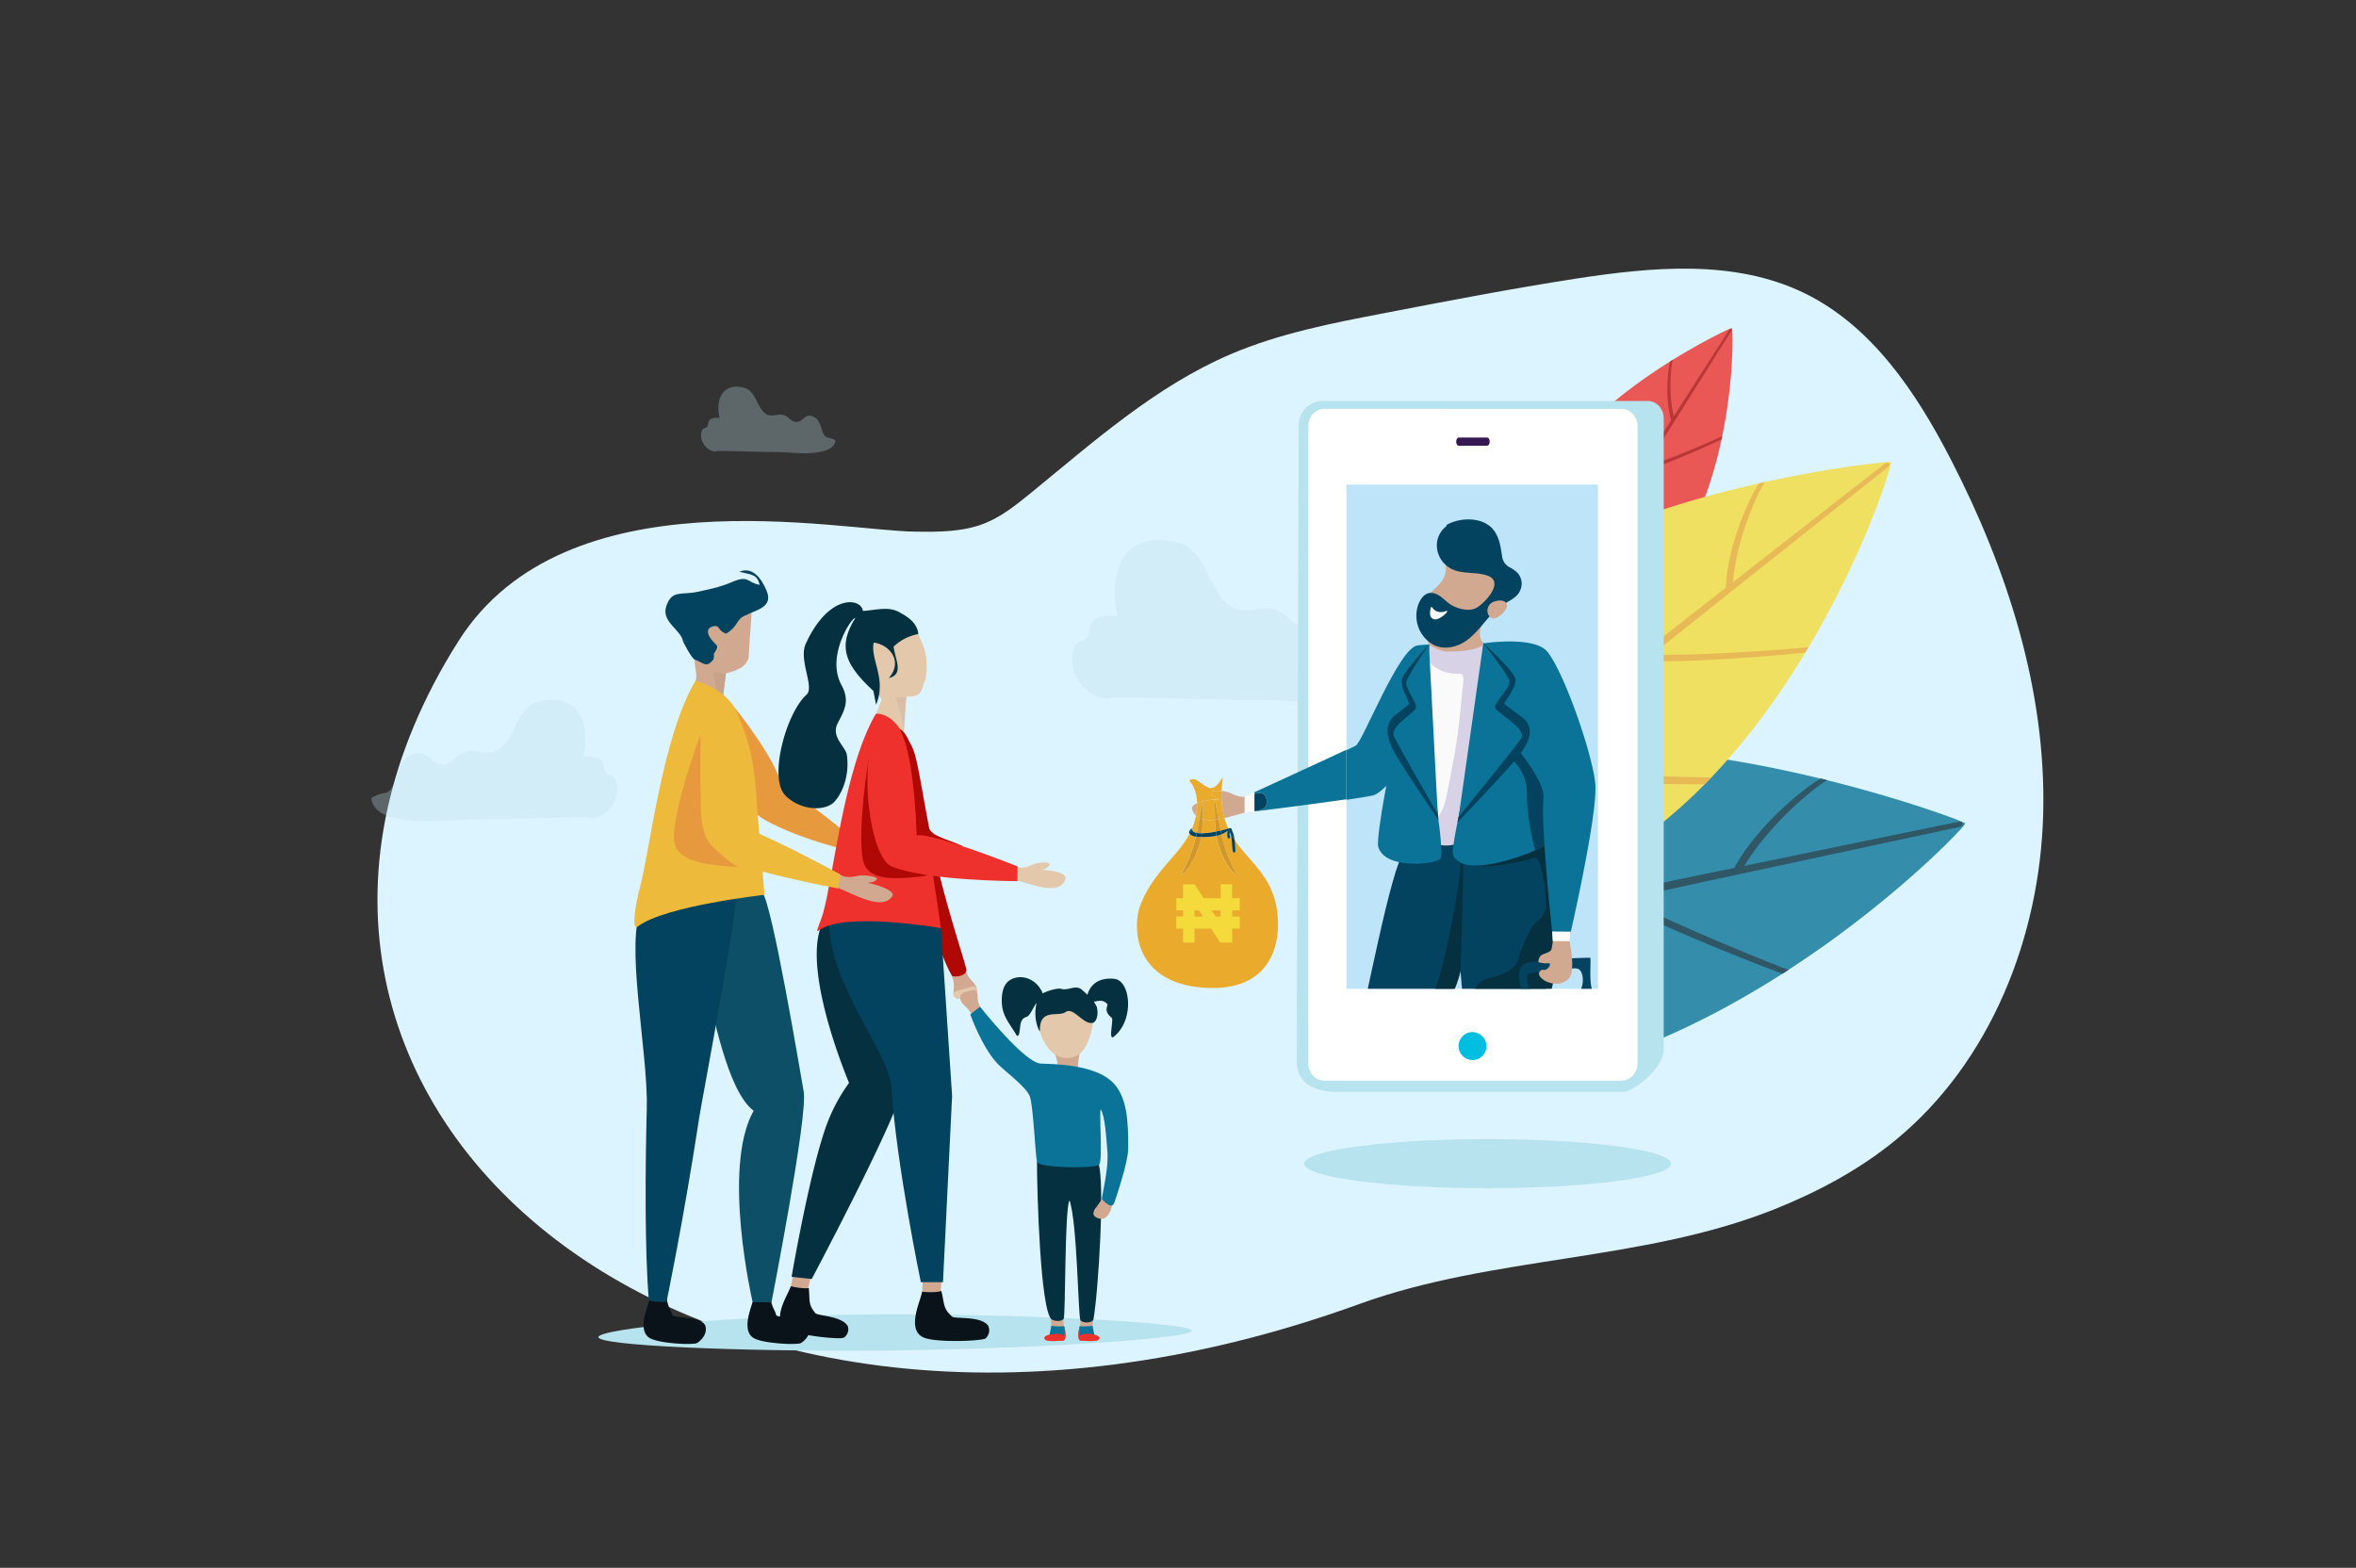
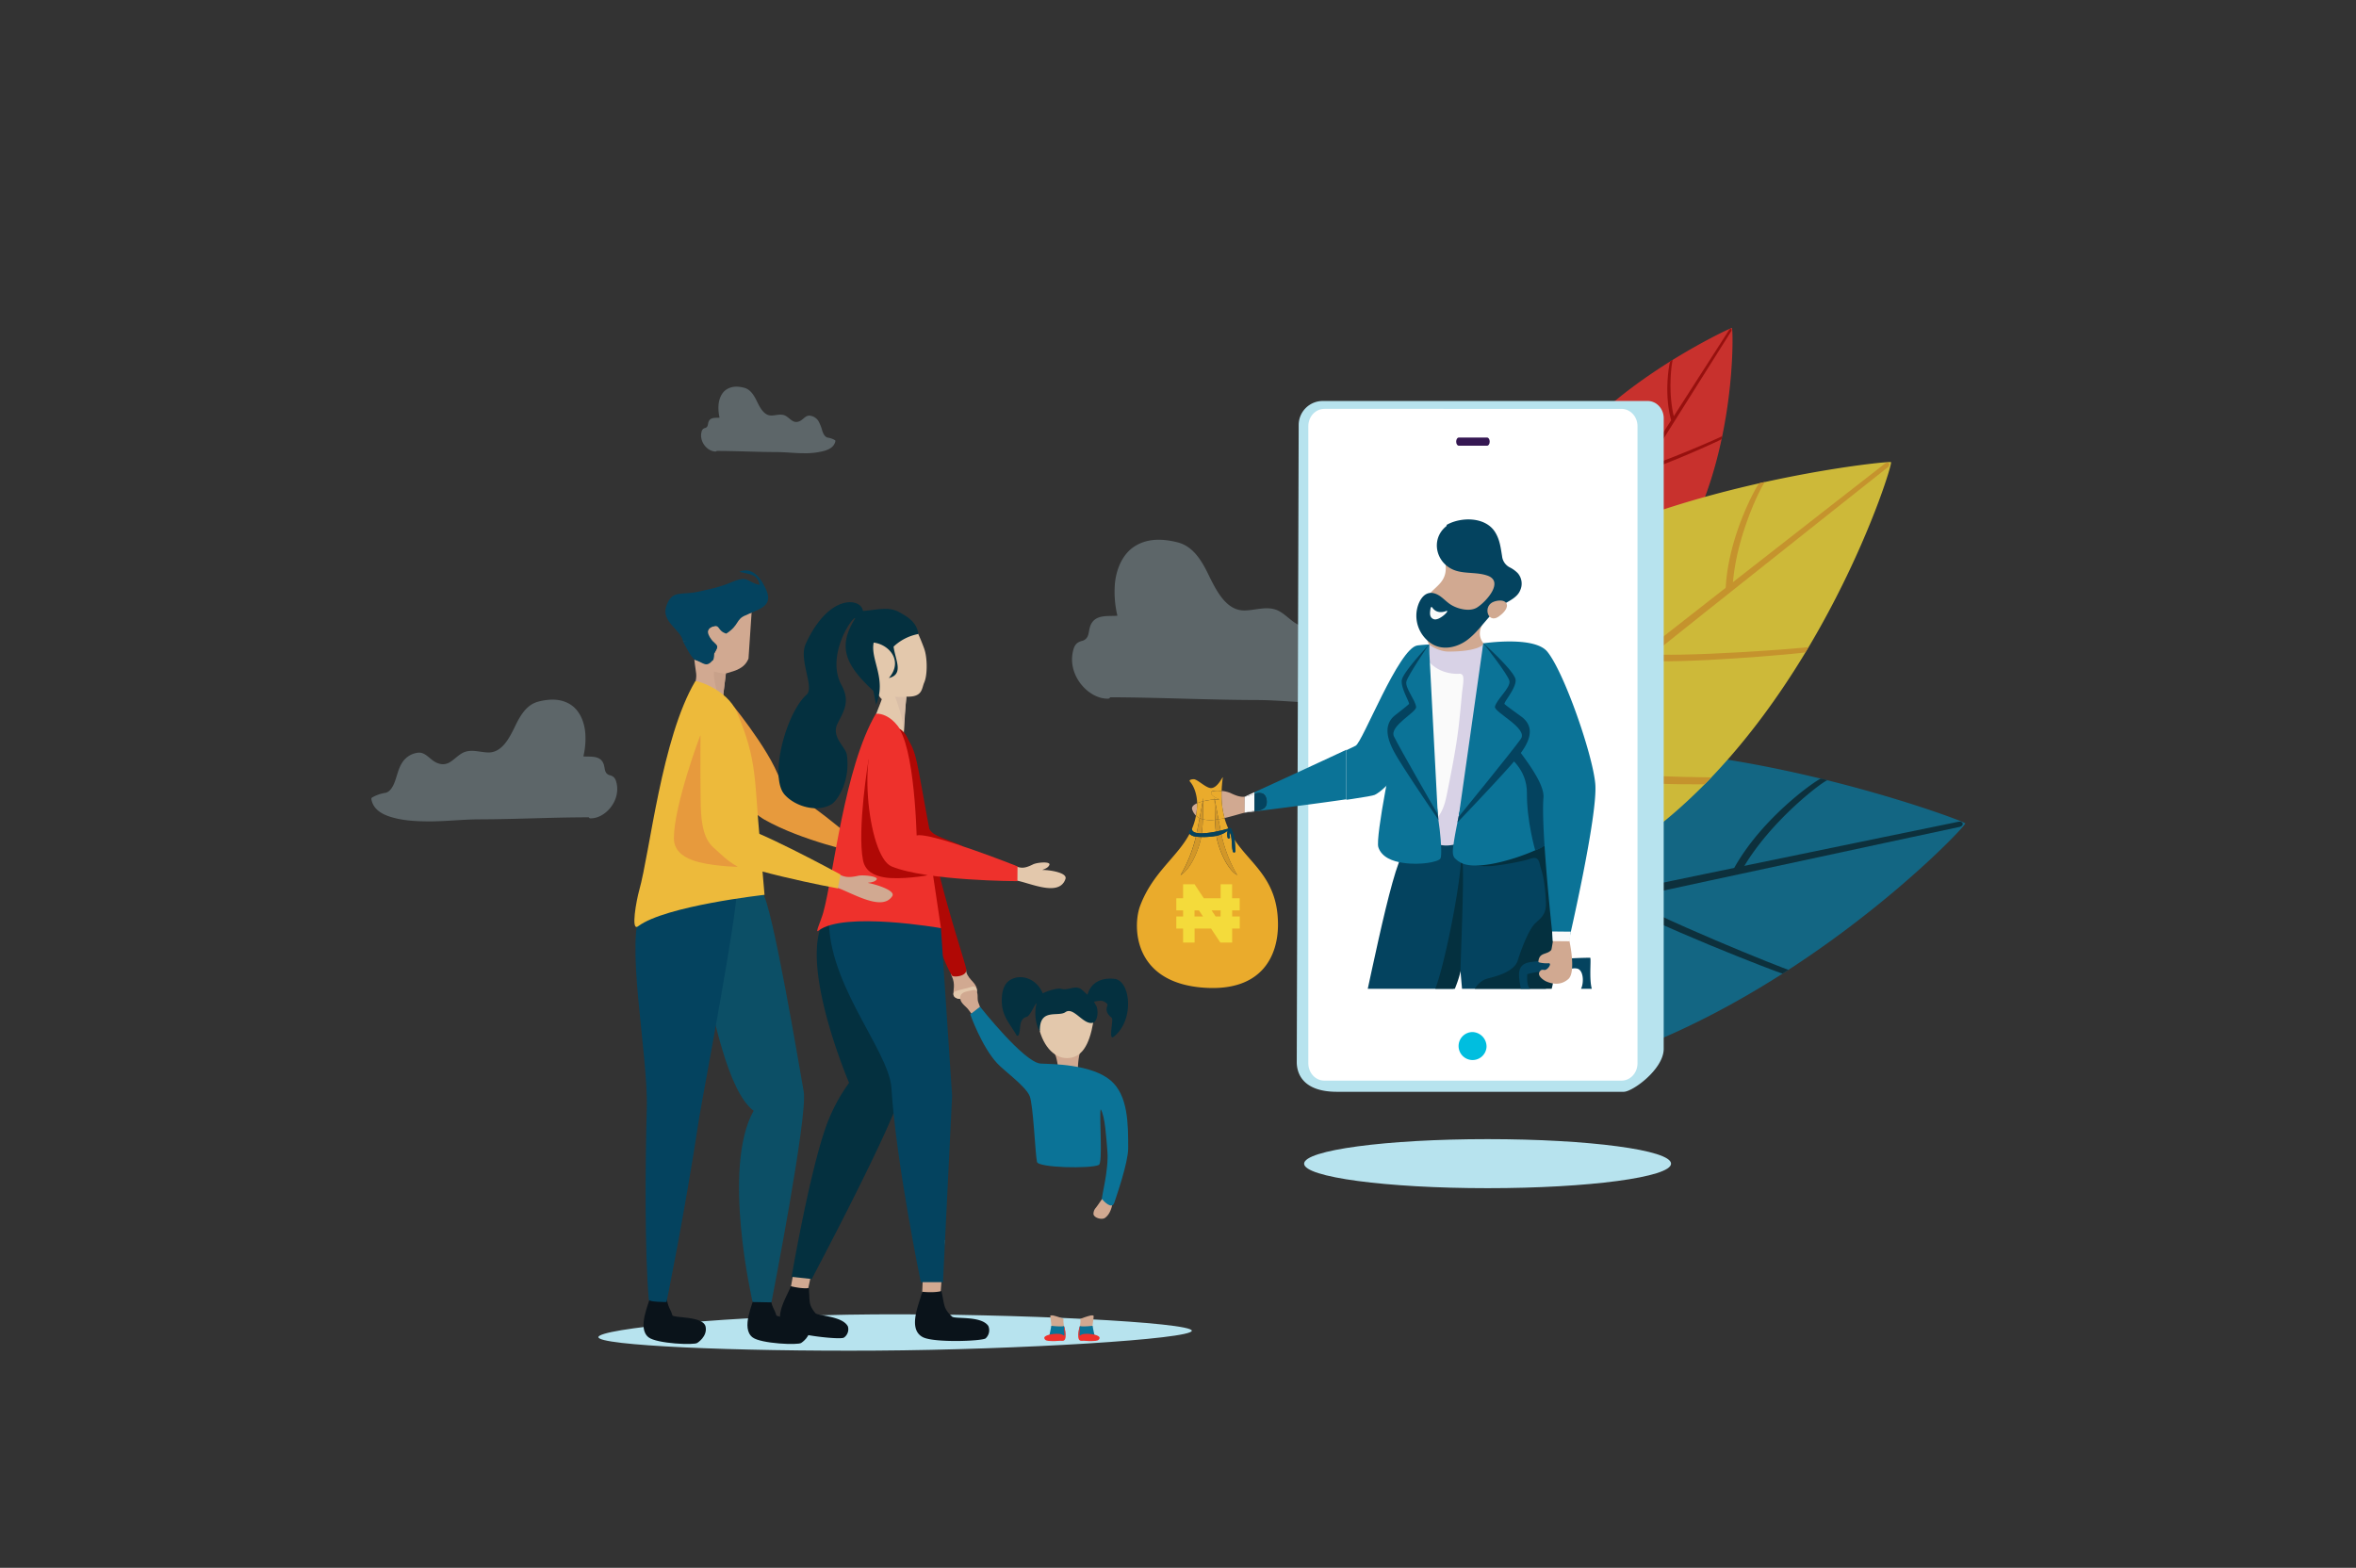
<svg xmlns="http://www.w3.org/2000/svg" id="_ÎÓÈ_1" data-name="—ÎÓÈ_1" viewBox="0 0 1160 772">
  <rect x="0" y="0" width="1160" height="772" fill="#333333" stroke="none" />
  <defs>
    <style>.cls-1{fill:none;}.cls-2{fill:#dcf4ff;}.cls-3{opacity:0.3;}.cls-4{fill:#bedee9;}.cls-5{fill:#b7e3ee;}.cls-6,.cls-8{fill:#d1a991;}.cls-7{fill:#e79a3d;}.cls-10,.cls-12,.cls-13,.cls-15,.cls-16,.cls-20,.cls-23,.cls-7,.cls-8,.cls-9{fill-rule:evenodd;}.cls-11,.cls-9{fill:#e3c8ac;}.cls-10,.cls-25{fill:#b00805;}.cls-12,.cls-14{fill:#04303f;}.cls-13,.cls-38{fill:#0a131a;}.cls-15,.cls-22{fill:#04435f;}.cls-16,.cls-19{fill:#ee312c;}.cls-17{fill:#d9bea7;}.cls-18{fill:#0b7397;}.cls-20{fill:#c8a18a;}.cls-21{fill:#0c4f66;}.cls-23{fill:#edba3b;}.cls-24{opacity:0.8;}.cls-26{fill:#f4db3b;}.cls-27{fill:#eaab2c;}.cls-28{fill:#fff;}.cls-29{fill:#351752;}.cls-30{fill:#bee4fa;}.cls-31{fill:#00bedf;}.cls-32{fill:#5f3fa3;}.cls-33{fill:#fafafa;}.cls-34{fill:#d29728;}.cls-35{clip-path:url(#clip-path);}.cls-36{fill:#431b86;}.cls-37{fill:#d8d2e6;}</style>
    <clipPath id="clip-path">
      <rect class="cls-1" x="662.92" y="238.62" width="123.87" height="248.26" />
    </clipPath>
  </defs>
-   <path class="cls-2" d="M960.45,226.12c-17-33-38.93-65.76-72.31-81.91-34.29-16.58-74.59-12.78-112.23-7-31.61,4.89-63,10.93-94.44,17-25.61,4.92-51.44,9.92-75.42,20.15-37.07,15.82-67.72,43.26-98.94,68.75-7,5.69-14.14,11.39-22.5,14.67-10.71,4.21-22.55,4.16-34.05,4-37.55-.35-172-29.55-224.82,53.89C85.06,537.85,336.3,762.8,669.3,642.1c65.78-23.85,139.35-20.7,204.33-46.64,21.27-8.49,41.72-19.4,59.46-33.9,47-38.45,71.35-100.21,72.9-160.94S988.31,280.11,960.45,226.12Z" />
  <g class="cls-3">
    <path class="cls-4" d="M411.12,216.75a10.14,10.14,0,0,0-3.6-1.27c-1.35-.28-2.16-1.85-2.65-3.28a20.66,20.66,0,0,0-1.93-4.91,5.76,5.76,0,0,0-4.31-2.62c-1.38-.11-2.43.9-3.49,1.79-1.47,1.24-3.22,1.79-4.89.81-1.46-.86-2.63-2.34-4.22-2.84-2-.64-4.1.13-6.12.18-3.73.1-5.72-3.88-7.38-7.29-1.47-3-3.2-5.65-6.19-6.4s-6-.88-8.73.91c-2.2,1.47-3.47,4.23-3.8,7.18a20.41,20.41,0,0,0,.48,6.66c-1.91.17-4.72-.41-5.51,2.28-.17.57-.2,1.19-.41,1.74a1.66,1.66,0,0,1-1.25,1.06c-1,.31-1.46.83-1.75,2.07-1.14,5,3.26,9.67,7.12,9.51a.37.37,0,0,0,.33-.28c9.78,0,19.55.53,29.33.55,4.49,0,9,.57,13.46.57A36.42,36.42,0,0,0,405.89,222c2.13-.62,4.87-1.85,5.41-4.77A.52.52,0,0,0,411.12,216.75Z" />
  </g>
  <g class="cls-3">
    <path class="cls-4" d="M182.87,393.65c1,5.34,6,7.59,9.9,8.73,6.12,1.8,12.54,2.07,18.82,2.07,8.23,0,16.43-1,24.66-1,17.9-.05,35.79-1,53.69-1a.68.68,0,0,0,.62.5c7.05.3,15.11-8.28,13-17.4-.52-2.27-1.3-3.22-3.19-3.8a3,3,0,0,1-2.3-1.94c-.37-1-.43-2.14-.73-3.18-1.46-4.93-6.61-3.86-10.11-4.18a37.21,37.21,0,0,0,.88-12.18c-.6-5.41-2.92-10.47-6.95-13.16-4.91-3.28-10.66-3-16-1.66-5.48,1.36-8.64,6.16-11.33,11.71-3,6.26-6.68,13.54-13.52,13.36-3.7-.09-7.53-1.5-11.2-.34-2.92.92-5.07,3.63-7.72,5.2-3.07,1.79-6.27.79-9-1.47-2-1.64-3.87-3.49-6.4-3.29a10.65,10.65,0,0,0-7.9,4.8c-1.75,2.6-2.47,5.95-3.52,9-.91,2.63-2.38,5.5-4.86,6a18.46,18.46,0,0,0-6.59,2.33A.92.92,0,0,0,182.87,393.65Z" />
  </g>
  <g class="cls-3">
    <path class="cls-4" d="M689.51,330.33a24.68,24.68,0,0,0-8.82-3.12c-3.33-.68-5.3-4.53-6.51-8-1.4-4.08-2.37-8.56-4.72-12.05a14.26,14.26,0,0,0-10.58-6.41c-3.38-.28-6,2.19-8.56,4.39-3.6,3-7.89,4.37-12,2-3.56-2.09-6.44-5.72-10.35-7-4.92-1.56-10,.33-15,.46-9.15.23-14-9.51-18.09-17.89-3.6-7.43-7.84-13.86-15.18-15.68-7.13-1.77-14.83-2.17-21.4,2.22-5.4,3.61-8.5,10.38-9.31,17.62a49.94,49.94,0,0,0,1.18,16.31c-4.68.43-11.58-1-13.53,5.6-.41,1.39-.49,2.91-1,4.26a4.08,4.08,0,0,1-3.09,2.59c-2.53.77-3.57,2-4.27,5.09-2.8,12.21,8,23.7,17.44,23.3a.9.9,0,0,0,.82-.67c24,.06,47.93,1.29,71.9,1.35,11,0,22,1.39,33,1.39,8.39,0,17-.36,25.19-2.77,5.22-1.52,12-4.54,13.26-11.68A1.26,1.26,0,0,0,689.51,330.33Z" />
  </g>
  <path class="cls-5" d="M586.8,655.26c0,4.14-85.18,9.34-155.18,9.79s-137-2.49-137-6.63,65.7-10.75,135.68-11.21S586.77,651.12,586.8,655.26Z" />
  <path class="cls-6" d="M432,416.6c-5.81,1.27-7.25.49-11.6-1.79a6.38,6.38,0,0,0-3.45-.76c-1.75.16-2.82,2.09-2.8,3.91,0,2.91,2.81,3.69,4.85,3.92a.78.78,0,0,0,.38-.07c7.28,1.6,24,13.23,29.35,4.78,1.8-2.81-8.5-5.83-11.37-6.35-2.18-.4,2.47.09,3.68-1.83C442,416.87,434.42,416.06,432,416.6Z" />
  <path class="cls-7" d="M422.14,419.83V415s-28.82-25.61-37-25.36c0-12.32-23.41-41.22-23.53-41.33-8.4-8.36-6,.46-15,7.72-7.63,6.15,17.08,40.46,29.87,47.62C394.78,414,422.14,419.83,422.14,419.83Z" />
  <path class="cls-8" d="M480.91,486.8c-.57-3.41-5.2-5-5.3-9.6,0-.41-8.88-.39-7.06,3.34,2.13,4.36.48,7.28,1,9.45C470.36,493.64,481.73,491.74,480.91,486.8Z" />
  <path class="cls-9" d="M478.86,485.78c-2.81.93-5.74,1.38-8.54,2.36-1.86.65-1.39,5.14,6,3.36S480.71,485.17,478.86,485.78Z" />
  <path class="cls-10" d="M450.54,371.86c-3.53-12.09-8.54-10.25-16.72-12.1-1.69-.39-.19,1.75.26,3a1.81,1.81,0,0,0-.74,2.7c8.88,13,9.14,51.61,16.06,65.58,3.69,7.44,14.15,41.73,19.37,49.4.58.84,7.1.47,7-2.89-.07-2.42-9.61-29.82-15.7-57.27C455.91,401.56,452.72,379.36,450.54,371.86Z" />
  <path class="cls-11" d="M455.14,319.67a101.62,101.62,0,0,0-4.7-11s-6.7-1.42-12.41-2.51c-7.06-1.34-9.49,2.88-12.69,10.5-2.19,5.23,3.57,21.58,8.42,27.25a1.34,1.34,0,0,0,.42.32c-1.9,5.5-4.89,11-4.53,16.86.34,5.66,6.29,9.21,11.29,11.08.63.24,5.22,4.83,5.13,4.23-2.1-13.37-.55-25.32.22-33.36,8.11.28,7.44-4,8.78-7,1.66-3.8,1.49-12.21.07-16.33Z" />
  <path class="cls-12" d="M431.33,347c5.38-12.62-2.92-22.26-1.16-30.58,7.52.88,14.76,9,7.47,17.46,7.56-1.87,3.15-9,2.32-15.48a24.33,24.33,0,0,1,12.2-6.21c-.75-5.9-5.44-8.54-9.52-10.82-5.23-2.85-11-1-17.8-.53-.49-6.11-16.38-9.33-28.12,16.15-3.65,7.93,4.47,21.41.4,25.07-10.11,9.07-18.6,40.66-10.73,49.31,5.43,6,16.28,8.8,23.05,4.61,2.78-1.72,9.32-11.12,7.53-24.24-.54-4-8-8.88-4.53-15.61,3.18-6.2,6.19-10.89,1.86-18.83-7.83-14.37,5.37-33.8,6.82-32.95-8.39,13.47-5.82,22.33,8.89,35.85Z" />
  <path class="cls-8" d="M453.92,639.65c9.08,2.57-.56,2.66,8.83,1.6l2.38-30.66-10,.79Z" />
  <path class="cls-13" d="M485.3,659a5.38,5.38,0,0,0,1.3-6.11c-3.51-5.11-16.39-3.29-17.82-4.57-4.46-4.08-3.66-5.75-5.27-12.61,0,0-2.78,1-9.5.36-.83,4.76-7.63,18.11.3,22.33,5.47,2.9,29.36,2,31,.6Z" />
  <path class="cls-8" d="M388.86,636.67c8.1,3.56-.86,2.39,8,2.63L403,611.15l-9.39-.56Z" />
  <path class="cls-13" d="M415.48,658.67a5,5,0,0,0,2-5.5c-2.61-5.2-14.79-5.17-16-6.55-3.61-4.37-2.65-5.81-3.26-12.38,0,0-2.71.58-8.86-.9-1.39,4.31-9.42,15.82-2.61,20.76,4.7,3.41,27,5.67,28.68,4.57Z" />
  <path class="cls-14" d="M439.57,471.75c-2.38-14.11-14.41-40-28.29-25.81a36.48,36.48,0,0,1-2.6,3.57c-19,17.22,9.37,83.69,9.37,83.69a85.82,85.82,0,0,0-11.25,21.22c-8.36,23.37-17.05,74.31-17.05,74.31l9.91,1.06s37.68-71,43.67-90.68C447.18,526.47,443.7,496.21,439.57,471.75Z" />
  <path class="cls-15" d="M463.29,457s-25.46-11.51-33.59-11c-2,.13-21.14.3-21.31,1.91-3.5,34.25,29.3,68.66,30.51,87.86,2.35,37.09,14.48,95.59,14.48,95.59h10.91l4.49-91.72Z" />
  <path class="cls-16" d="M448.36,377.66c-2.27-26.76-16.85-26.68-17.2-26.07-15.49,26.53-20.79,79.53-25.79,97.66-1.2,4.34-4.22,10.49-2.44,9.07,12.3-9.76,60.36-1.29,60.36-1.29s-3.53-23.75-4.51-30.2C454.39,398,450,396.57,448.36,377.66Z" />
  <path class="cls-10" d="M474,416.68c-4-2-9.66-3.56-13.45-5.67-5.57-3.1-6.2-11.4-7.36-16.95-1.28-6.18-2.41-30.64-10-35-.54-.31-1.38.81-1.51,1.15-1.24,3.4-.88,7-.77,10.56.17,5.13-.23,10.17.28,15.31a121,121,0,0,0,5.64,25.7c1.66,5,5.64,6.89,10.66,7.48,3.75.44,11.27,2.09,14.22-1.16C471.83,417.94,474.19,416.8,474,416.68Z" />
  <path class="cls-10" d="M456.86,430.92c-5-1.53-8.43-4-13-6.66-5-3-7.15-9.13-8.67-14.42-1.48-5.13-7.22-34.73-7.43-36-.1-.61-5.82,34.76-2.86,49.72,1.08,5.46,5.46,7.61,10.53,8.47C443.12,433.35,457.32,431.06,456.86,430.92Z" />
  <path class="cls-11" d="M508.62,425.63c-4.8,2.38-6.16,1.85-10.25.32a4.75,4.75,0,0,0-3.09-.15c-1.47.49-2.09,2.67-1.79,4.53.48,3,3,3.27,4.78,3.13a.62.62,0,0,0,.32-.14c6.51.3,22.68,9.16,26-.51,1.1-3.23-8.23-4.42-10.78-4.42-1.93,0,2.14-.37,2.89-2.57C517.27,424.07,510.63,424.63,508.62,425.63Z" />
  <path class="cls-16" d="M500.93,433.89l.05-7.28s-42.67-17-49.66-15.22c-.59-18-3.53-62.41-16-55.27-14,8.05-8.43,65.53,3.67,70.52C456.4,433.81,500.93,433.89,500.93,433.89Z" />
  <path class="cls-17" d="M445,360.72s1-15.88,1.27-17.69a21.41,21.41,0,0,1-5.58,0S445.21,354.62,445,360.72Z" />
  <path class="cls-6" d="M517.64,653.51c-.11,1.25,1.51,1.11,2.55,1,.75-.07,3.69.12,3.67-.82,0-1.5-.48-2.91-.18-4.22a31,31,0,0,0-5.33-1.76c-.11,0-1.21,0-1.21.11C517.14,649.07,517.76,652.25,517.64,653.51Z" />
  <path class="cls-18" d="M515.48,659.65a7.55,7.55,0,0,0,3.59.53,11.61,11.61,0,0,0,3.78-.61c2.72-1.14,1.11-6.63,1-6.6-1.7.43-6.22-.13-6.22-.13-.37,1.92-.53,2.82-.71,3.51a3.77,3.77,0,0,1-.67,1.77c-.54.61-1,0-1.5.4C514.49,658.72,515.23,659.54,515.48,659.65Z" />
  <path class="cls-19" d="M514.69,659.76c.64.61,2.48.53,3.26.6,1.62.13,3.35-.28,5-.12,3,.29,1.33-6.39.89-7.27-.07-.14.36,5,.2,4.86-1.37-1.36-4-1.08-5.56-.93C517.28,657,512.61,657.78,514.69,659.76Z" />
  <path class="cls-6" d="M538.41,647.83c0-.13-1.1-.13-1.21-.11a31.64,31.64,0,0,0-5.33,1.76c.31,1.31-.13,2.72-.17,4.22,0,.94,2.91.75,3.67.82,1,.1,2.65.24,2.54-1S538.64,648.93,538.41,647.83Z" />
  <path class="cls-18" d="M540.82,658.52c-.48-.4-1,.21-1.49-.4a3.9,3.9,0,0,1-.68-1.77c-.18-.69-.34-1.59-.71-3.51,0,0-4.51.56-6.22.13-.12,0-1.73,5.46,1,6.6a11.59,11.59,0,0,0,3.77.61,7.57,7.57,0,0,0,3.6-.53C540.33,659.54,541.06,658.72,540.82,658.52Z" />
  <path class="cls-19" d="M537.08,656.9c-1.52-.15-4.19-.43-5.55.93-.16.16.27-5,.19-4.86-.43.88-2.13,7.56.89,7.27,1.65-.16,3.37.25,5,.12.78-.07,2.62,0,3.26-.6C542.94,657.78,538.27,657,537.08,656.9Z" />
-   <path class="cls-14" d="M540.75,572.6c-.35-.89-30.18-1-30.18-.52,0,15.52,1.69,72.79,7.12,77.48,1.3,1.11,4.81,1.31,6-.08,1-1.14.45-54.5,2.88-58.42,3.9,10.93,4.23,56.94,5.4,59,.87,1.52,6,1.69,6.41-.57C540.73,636.89,544.18,581.42,540.75,572.6Z" />
  <path class="cls-6" d="M530.76,524.89c0,3.3-2.27,6-5.08,6s-4.77-2.43-4.77-5.72c0,0-.65-4.74-1.47-5.94-2.65-3.9,3.43-5.59,6.24-5.59s8.16-1.62,5.75,5.76A39.2,39.2,0,0,0,530.76,524.89Z" />
  <path class="cls-11" d="M538.26,503.5c-2,11.31-5.71,17.52-13,17.52-6.42,0-12.36-6.31-14.23-17.2-1.67-9.7,5.79-12.29,13.65-12.29S540,493.81,538.26,503.5Z" />
  <path class="cls-14" d="M548.72,482c-6.57-.74-11.7,1.93-13.28,7.84-1.08-.88-2.81-2.74-3.77-3.16-3.06-1.34-5.82,1.19-9.27.22-1.77-.5-7.06,1.13-9,2.26-2.57-6.56-9.78-9.87-15.58-6.88-4.17,2.16-4.73,7.47-4.55,11.59.31,6.69,4.1,10.46,7.21,15.84a.56.56,0,0,0,1,0c1.4-2.81-.26-7.82,4-9,1.74-.48,3.7-5.71,4.89-6.81-2,8.29,1.65,14.59,1.63,13.82-.31-11.54,9-6.81,12.57-9.33,4.11-2.93,9,6.83,13.79,5.15,1.25-.44,2.75-3.68,1.62-7.83,0,0-1.36-2.45-1.37-2.48,2.38-.38,4.27-1.18,6.53,1.09.79.79-2.31,3.23,2.26,6.89,1,.76-1.83,11.42.91,9.32C558.72,502.42,556.69,482.86,548.72,482Z" />
  <path class="cls-6" d="M481.6,493.29c-.53-1.77.14-3.68-.85-5.33-.53-.88-2-.34-2.75-.2-2.63.5-5.78,1-5.11,4.4.36,1.82,2.31,3.15,3.46,4.44,1,1.08,2.62,3.84,4,4.48.2.09-.66-1.46-.55-1.59a.52.52,0,0,0,.34-.05c.92-.51,2.45.42,2.69-1C483.18,496.71,482.07,494.9,481.6,493.29Z" />
  <path class="cls-6" d="M538.39,597.93c.44,1.86,4.17,2.83,5.65,1.77,2.55-1.81,3.41-5.14,3.93-8.06a.67.67,0,0,0,.08-.53c-.53-2.06-4.28-2.23-5.45-.65s-2,2.93-3.14,4.37A4.37,4.37,0,0,0,538.39,597.93Z" />
  <path class="cls-18" d="M548.66,592.16c.94-2.87,6.8-19.61,6.82-26.72,0-11.86,0-26.07-8.63-33.41-9.46-8.06-29-8.08-34.43-8.32-8.08-.35-29.88-28-29.88-28l-4.82,3.77s5.55,15.79,13.26,24.11c3.44,3.72,14,11.25,16,16.13,1.77,4.44,2.67,27.92,3.59,32.4.61,2.95,26.48,3.42,30.44,1.51,2.08-1,.16-24.08.91-27.43,2.2,3.33,2.79,14.46,3.31,20.64.79,9.35-3.16,23.06-2.63,23.66C543.42,591.4,547.44,595.86,548.66,592.16Z" />
  <path class="cls-13" d="M398.58,653.31c-1.1-5.48-15.91-4.14-16.37-5.7-1-3.55-2.26-3.39-3.06-10,0,0-2.22.77-7.4-.32-.95,4.46-7.11,16.68-1.23,21.23,4.05,3.14,22.66,3.94,24,2.72C394.54,661.22,399.54,658.12,398.58,653.31Z" />
  <path class="cls-8" d="M320.89,640.83c6,3.26-.46,2.45,5.87,2.32l2.58-28.68-6.73-.18Z" />
  <path class="cls-13" d="M347.42,653.31c-1.1-5.48-15.92-4.14-16.38-5.7-1-3.55-2.25-3.39-3.06-10,0,0-2.22.77-7.4-.32-.95,4.46-7.1,16.68-1.23,21.23,4.06,3.14,22.67,3.94,24,2.72C343.37,661.22,348.38,658.12,347.42,653.31Z" />
  <path class="cls-8" d="M368.53,324.32c-2,4.74-5.92,5.81-11.14,7.31l-2.05,16.71L342,337.5c1.53-5.69.59-5.38-.13-12.75,4.87,1.72,4,1.78,9.25.2l.44-3.08c1.94-3.25,1.65-3.85.46-5-3.48-3.48-10.26-1-15.36-.8l-.36-.27,13.28.44c-2.38-2.41-2-6.88,1.54-7.8s2.78-2.67,6.94-4.7c4.77-2.33,7.14-.12,12-2.13Z" />
  <path class="cls-15" d="M367.06,303c-4.88,2-3,4.84-9.48,9-4.45-1.37-2.9-4.5-6.46-3.54s-3.43,3.88.63,8.18l-15.45-.82c-1-5.83-10.94-9.59-8.22-17.44,2.82-8.13,7.31-5.18,15.53-7,4.46-1,10.66-2.15,16.25-4.57,9.06-3.92,7.53-.09,14.14,1.18-1.15-5.48-4.56-5-10-6.47,6.78-2.74,11,3.66,13.4,9.24,3.52,8.34-4.93,9.39-10.36,12.27Z" />
  <path class="cls-15" d="M351.56,321.87l-11.22.74-4-6.84c5.09-.16,12.22-2.38,15.72,1.07,1.54,1.51,1.48,1.78-.46,5Z" />
  <path class="cls-15" d="M341.87,324.75c-2.28-2-5.57-9-5.57-9l15.26,6.1s.07,2.49-.44,3.08c-3.53,4.09-4.38,1.52-9.25-.2Z" />
  <path class="cls-20" d="M351.56,330.66s4.77,1.28,5.83,1l-2.05,16.71S350.88,335.59,351.56,330.66Z" />
  <path class="cls-21" d="M395.72,537.53c-2.29-12.79-15.43-91.85-20.42-98.24-12.5-16-24.07,3.38-24.25,3.35-5.14-1-22.52-16.11-3.53,43.45,3.73,11.71,10.26,50.76,23.53,60.87-15.88,28.26-.49,94.17-.49,94.17l9.27.17S397.83,549.35,395.72,537.53Z" />
  <path class="cls-22" d="M316.33,446.78c-9.18,15,2.85,71.4,2.12,98.92-.75,28.16-1.06,70.62,1,94.3.1,1.17,8.71,1.13,8.71,1.13S336.72,600,344.32,550c1.2-7.88,21.09-112.07,18.24-113.76C352,429.93,322.23,437.13,316.33,446.78Z" />
  <path class="cls-23" d="M362.84,350.78c-4.88-11.47-20.17-15.93-20.54-15.3-16.58,28.06-22.25,83.93-27.6,103-1.29,4.58-4.3,20.47-.52,17.62,13.34-10.07,62.24-15.48,62.24-15.48s-1.72-20.44-2.34-27.29C371.36,383.83,372.92,374.44,362.84,350.78Z" />
  <path class="cls-6" d="M422.59,431.23c-5.81,1.27-7.25.5-11.6-1.78a6.38,6.38,0,0,0-3.45-.76c-1.75.16-2.82,2.08-2.8,3.9,0,2.92,2.82,3.69,4.85,3.93a.74.74,0,0,0,.39-.08c7.27,1.61,24,13.24,29.35,4.79,1.79-2.82-8.51-5.83-11.38-6.35-2.17-.4,2.47.08,3.69-1.84C432.61,431.51,425,430.7,422.59,431.23Z" />
  <path class="cls-23" d="M412.51,437.46l1.31-6.85s-45.15-24.69-53.34-24.43c8-17.55,5.65-43.68,5.59-43.83C362,353,358.72,344,349.71,351.3c-7.64,6.16-18.49,59.6-5.7,66.76C362.37,428.35,412.51,437.46,412.51,437.46Z" />
  <path class="cls-7" d="M363.2,426.74c-4.81-2.59-7.88-5.8-12-9.5-4.59-4.1-5.51-10.88-6-16.63-.47-5.59-.35-37.25-.31-38.56,0-.65-13.09,34.6-13.09,50.63,0,5.85,4.08,9,9.13,10.87C348.55,426.44,363.65,427,363.2,426.74Z" />
  <g class="cls-24">
    <path class="cls-18" d="M760.29,530.05c-47.37,10-72.9-19.09-80.18-28.48a109.31,109.31,0,0,1-16.8-31.83,2.56,2.56,0,0,1,.17-2.27,3.07,3.07,0,0,1-.14-1.34c4.06-38.17,22.42-65.4,48.65-80.78,78.88-46.26,255,18.36,255.64,20.1C968.19,407,873.83,506.15,760.29,530.05Z" />
    <path class="cls-14" d="M664,467.08c-2.65.58-1.59,5.83,1.07,5.23,69.1-15.85,299.7-65.1,299.88-65.16,2.33-.72,1.59-3-.7-2.52C964.22,404.63,733.09,452.07,664,467.08Z" />
    <path class="cls-14" d="M799.7,518.67c0-.14-22.71-11.28-40.21-22C742.07,486.17,721,471.12,708,459.82c-2.26-1.94-4.75,1.52-2.48,3.46,13.18,11.46,33.78,26.22,50.73,36.52,17,10.55,38.52,20.63,38.38,20.67C796.33,519.88,798,519.31,799.7,518.67Z" />
    <path class="cls-14" d="M880.64,477.52c.13.56-68.31-26.88-84.55-37.74-1.39-.87-4,2-2.62,2.84,16.44,11,83.77,37.09,84.25,36.78C878.86,478.67,879.59,478.24,880.64,477.52Z" />
    <path class="cls-14" d="M749.87,451.9c14.21-25.57,61.65-83.44,61.89-82.39-1.52-.13-2.33-.13-3.51-.22-1-.08-47.41,55.06-61.81,80.89-1.27,2.1,2.17,3.78,3.43,1.72Z" />
    <path class="cls-14" d="M857.22,429.19c14.22-25.57,42.39-46,42.62-44.94a18.48,18.48,0,0,0-3.32-.83c-1-.13-28.32,18.23-42.72,44.05-1.27,2.1,2.17,3.79,3.42,1.72Z" />
    <path class="cls-19" d="M825.88,272.56c-12.2,19.2-30,18.05-35.5,17.36a49.93,49.93,0,0,1-15.91-5,1.26,1.26,0,0,1-.69-.82,1.49,1.49,0,0,1-.49-.4c-11.17-14.09-14.09-29.33-10.56-43.25,10.6-41.86,89.27-79.31,90-78.93S855.12,226.55,825.88,272.56Z" />
    <path class="cls-25" d="M773.81,283.82c-.67,1.08,1.4,2.48,2.06,1.39C793.25,256.77,852.4,163.08,852.44,163c.53-1-.44-1.52-1.05-.61C851.39,162.39,791.47,255.65,773.81,283.82Z" />
-     <path class="cls-25" d="M835,255.56c-.06,0-11.11,3.85-20.34,6.12a186.47,186.47,0,0,1-28.88,5c-1.37.11-1,2.09.32,2a187.6,187.6,0,0,0,28.52-4.81c9-2.18,19.34-6,19.31-6C834.32,257.09,834.68,256.34,835,255.56Z" />
    <path class="cls-25" d="M848,214.71c.23.15-31.1,13.92-40,15.74-.74.17-.68,2,.07,1.82,9-1.84,39.5-15.69,39.55-16C847.77,215.69,847.86,215.31,848,214.71Z" />
    <path class="cls-25" d="M796.88,250c-3.73-13.29-7.19-48.49-6.77-48.22-.54.47-.8.74-1.22,1.1s2.56,34.26,6.31,47.7c.28,1.13,1.95.54,1.68-.58Z" />
    <path class="cls-25" d="M824.5,206.43c-3.73-13.29-1.22-29.54-.8-29.27a8.29,8.29,0,0,0-1.36.83c-.37.3-3.28,15.57.48,29,.27,1.12,1.95.53,1.68-.58Z" />
    <path class="cls-26" d="M815.88,407.22c-33.55,26.42-65.11,13.44-74.54,8.86a96.28,96.28,0,0,1-25.74-18.59,2.28,2.28,0,0,1-.75-1.87,2.65,2.65,0,0,1-.64-1c-11.73-31.77-7.86-60.49,6.86-82.91,44.27-67.44,208.82-85.28,210-84.14S896.3,343.89,815.88,407.22Z" />
    <path class="cls-27" d="M715.08,395.12c-1.87,1.5,1,5.24,2.89,3.72C766.41,359.27,929.47,230.09,929.58,230c1.57-1.48.1-3-1.53-1.72C928.05,228.25,763.86,356.21,715.08,395.12Z" />
    <path class="cls-27" d="M842.59,382.81c-.08-.11-22.37,0-40.41-1.7-17.88-1.46-40.43-5.1-55.15-8.94-2.54-.65-3.16,3.05-.6,3.71,14.9,3.9,37,7.51,54.39,9,17.58,1.7,38.53,1.24,38.44,1.33C840.4,385.08,841.51,384,842.59,382.81Z" />
    <path class="cls-27" d="M890.49,318.59c.32.4-64.53,5.48-81.62,3.26-1.44-.15-2.42,3.11-1,3.26,17.3,2.25,80.75-3.46,81-3.89C889.53,320.2,889.93,319.57,890.49,318.59Z" />
    <path class="cls-27" d="M777.06,349.51c1.23-25.78,16.1-90.1,16.7-89.36-1.26.48-1.89.81-2.86,1.2S775,323.44,773.67,349.49c-.17,2.15,3.2,2.15,3.39,0Z" />
    <path class="cls-27" d="M853.06,289.54c1.23-25.78,15.51-53,16.11-52.21a16.53,16.53,0,0,0-2.95.65c-.84.28-15.26,25.49-16.55,51.55-.18,2.15,3.2,2.14,3.39,0Z" />
  </g>
  <path class="cls-5" d="M822.76,573c0,6.66-40.44,12.07-90.33,12.07s-90.34-5.41-90.34-12.07,40.45-12.08,90.34-12.08S822.76,566.28,822.76,573Z" />
  <path class="cls-5" d="M819.14,516.47c0,10-15.32,21.14-19.68,21.14H658.3c-17.66,0-19.83-9.92-19.83-14.62l.95-313.74a11.83,11.83,0,0,1,11.83-11.8h160c4.36,0,7.9,3.81,7.9,8.5Z" />
  <path class="cls-28" d="M806.24,523.61c0,4.7-3.54,8.51-7.9,8.51H652.07c-4.36,0-7.9-3.81-7.9-8.51V209.83c0-4.7,3.54-8.5,7.9-8.5H798.34c4.36,0,7.9,3.8,7.9,8.5Z" />
  <path class="cls-29" d="M733.47,217.46c0,1.1-.56,2-1.25,2h-14c-.69,0-1.25-.89-1.25-2s.56-2,1.25-2h14c.69,0,1.25.89,1.25,2Z" />
-   <rect class="cls-30" x="662.92" y="238.62" width="123.87" height="248.26" />
  <path class="cls-31" d="M731.91,515.59a6.89,6.89,0,1,1-6.88-7.4A7.15,7.15,0,0,1,731.91,515.59Z" />
  <path class="cls-6" d="M612.85,392.29c-1.94.21-3.85-.27-7.08-1.83a14.49,14.49,0,0,0-4.31-1,43.5,43.5,0,0,0,1.44,13.35c3.47-.8,7-1.9,10-2.67h0Z" />
  <path class="cls-6" d="M589.41,395.52c-1.76.77-2.88,1.79-2.41,3.12a7.54,7.54,0,0,0,1.85,3,33.61,33.61,0,0,0,.55-5.1C589.41,396.19,589.41,395.86,589.41,395.52Z" />
  <path class="cls-32" d="M612.85,400.16l4.74-.58-4.74.58Z" />
  <path class="cls-18" d="M616.88,390.44l.74-.33v.83l.24-.09a5.71,5.71,0,0,1,3.63-.16c1.74.57,2.48,3.06,2.13,5.2-.56,3.42-5.9,3.5-6,3.41h0v.27c9.45-1.17,30.92-3.88,45.28-6V369.17C652.15,374.25,626.77,385.91,616.88,390.44Z" />
  <polygon class="cls-32" points="612.85 400.16 612.85 400.16 612.85 400.16 612.85 400.16" />
  <path class="cls-22" d="M617.62,399.3c.1.09,5.44,0,6-3.41.35-2.14-.39-4.63-2.13-5.2a5.71,5.71,0,0,0-3.63.16l-.24.09,0,8.36Z" />
  <path class="cls-33" d="M612.85,392.29l4-1.85Z" />
  <path class="cls-33" d="M617.6,399.57Z" />
  <path class="cls-33" d="M617.62,390.11l-.74.33-4,1.85h0a20.91,20.91,0,0,0,4.77-1.35Z" />
  <path class="cls-33" d="M612.85,400.16l4.74-.58h0v-.27A25.65,25.65,0,0,0,612.85,400.16Z" />
  <path class="cls-33" d="M612.85,400.16a25.65,25.65,0,0,1,4.75-.86l0-8.36a20.91,20.91,0,0,1-4.77,1.35v7.87Z" />
  <path class="cls-27" d="M607.06,419.4c-.91-2.88-.14-6.8-1.62-9.54a5.14,5.14,0,0,0,.11,2.3c.14.74-1,1-1.13.31a7.35,7.35,0,0,1,0-3.43,10.85,10.85,0,0,1-3.07,1.8c0,.19.07.37.11.54a68.53,68.53,0,0,0,7.68,19.55c-4.67-2.88-7.92-10.44-9.39-15.49a29.55,29.55,0,0,1-.87-3.86l-.27.06a38.12,38.12,0,0,1-7.2.51,30.79,30.79,0,0,1-.77,3.29c-1.47,5.05-4.72,12.61-9.39,15.49a68.84,68.84,0,0,0,7.56-19,4.8,4.8,0,0,1-3.14-1.32c-6.09,11.55-18.1,18.95-24.31,35.42-3.66,9.7-3.84,38.16,32,40.36,28.15,1.73,35.87-15.95,35.87-31.09,0-22.5-13.19-29.45-21.41-41.83a49,49,0,0,1,.36,5.76A.59.59,0,0,1,607.06,419.4Zm-20.67,21.85" />
  <path class="cls-27" d="M592.22,403.43a65.89,65.89,0,0,1-.49,6.91,40.12,40.12,0,0,0,6.89-.84c-.22-1.93-.33-3.88-.39-5.83A16.71,16.71,0,0,1,592.22,403.43Z" />
  <path class="cls-27" d="M601,409c1.42-.33,2.73-.68,3.78-1a34.71,34.71,0,0,1-1.88-5.15q-1.5.35-3,.6C600.3,405.39,600.67,407.34,601,409Z" />
  <path class="cls-27" d="M589.22,410.16c.4-2,.91-4.67,1.41-7.31a6.86,6.86,0,0,1-1.78-1.24,30.88,30.88,0,0,1-2,6.57h0C586.88,409.27,587.79,409.88,589.22,410.16Z" />
  <path class="cls-27" d="M592.47,393c0,.51-.05,1-.07,1.53a38.94,38.94,0,0,1,5.61-.88l0-.65a3.65,3.65,0,0,1,.13.65c.64-.05,1.18-.08,1.57-.08,2.28,0-2.51-.43-3.4-3-.43-1.24,2.4-1.46,5.18-1.17.07-2,.25-4.17.56-6.46.19-1.45-2.71,6.11-6.58,5-2.5-.74-5.34-3.61-7.35-4.21l-.14,0c-.08-.11-3.06,0-2.06,1.16,2.39,2.74,3.44,7.15,3.52,10.62a18.11,18.11,0,0,1,2.75-.9C592.36,393.55,592.48,392.94,592.47,393Z" />
  <path class="cls-27" d="M598.23,403.67c-.1-3.36-.06-6.72-.22-10a38.94,38.94,0,0,0-5.61.88c-.12,2.91-.09,5.9-.18,8.87A16.71,16.71,0,0,0,598.23,403.67Z" />
  <path class="cls-27" d="M592.16,394.62a18.11,18.11,0,0,0-2.75.9c0,.34,0,.67,0,1a33.61,33.61,0,0,1-.55,5.1,6.86,6.86,0,0,0,1.78,1.24C591.23,399.63,591.81,396.46,592.16,394.62Z" />
  <path class="cls-27" d="M601.46,389.48c-2.78-.29-5.61-.07-5.18,1.17.89,2.52,5.68,3,3.4,3-.39,0-.93,0-1.57.08.3,1.55,1.06,5.67,1.82,9.75q1.47-.26,3-.6A43.5,43.5,0,0,1,601.46,389.48Z" />
  <path class="cls-34" d="M599.78,415.44c1.47,5.05,4.72,12.61,9.39,15.49a68.53,68.53,0,0,1-7.68-19.55c0-.17-.08-.35-.11-.54a15.73,15.73,0,0,1-2.47.74A29.55,29.55,0,0,0,599.78,415.44Z" />
  <path class="cls-34" d="M598.62,409.5c.81-.16,1.61-.34,2.38-.52-.33-1.64-.7-3.59-1.07-5.55l-1.7.24C598.29,405.62,598.4,407.57,598.62,409.5Z" />
  <path class="cls-34" d="M598,393l0,.65h.1A3.65,3.65,0,0,0,598,393Z" />
  <path class="cls-34" d="M598.23,403.67l1.7-.24c-.76-4.08-1.52-8.2-1.82-9.75H598C598.17,397,598.13,400.31,598.23,403.67Z" />
  <path class="cls-34" d="M591.73,410.34a65.89,65.89,0,0,0,.49-6.91,8.36,8.36,0,0,1-1.59-.58c-.5,2.64-1,5.31-1.41,7.31A12.75,12.75,0,0,0,591.73,410.34Z" />
  <path class="cls-34" d="M592.47,393c0-.09-.11.52-.31,1.59l.24-.06C592.42,394.05,592.44,393.54,592.47,393Z" />
  <path class="cls-34" d="M581.28,430.93c4.67-2.88,7.92-10.44,9.39-15.49a30.79,30.79,0,0,0,.77-3.29,19.15,19.15,0,0,1-2.6-.21A68.84,68.84,0,0,1,581.28,430.93Z" />
  <path class="cls-34" d="M592.4,394.56l-.24.06c-.35,1.84-.93,5-1.53,8.23a8.36,8.36,0,0,0,1.59.58C592.31,400.46,592.28,397.47,592.4,394.56Z" />
  <path class="cls-22" d="M606.47,408.68a.67.67,0,0,0-.25-.69l-.3-.18c-.16-.17-.43,0-.65,0l-.49.16a40,40,0,0,0,3.07,5.5A14.53,14.53,0,0,0,606.47,408.68Z" />
  <path class="cls-22" d="M585.45,409.87a1.25,1.25,0,0,0,.25.75c.42-.8.81-1.61,1.16-2.44C586.84,407.43,585.43,409.11,585.45,409.87Z" />
  <path class="cls-22" d="M601.38,410.84a10.85,10.85,0,0,0,3.07-1.8,7.35,7.35,0,0,0,0,3.43c.14.74,1.27.43,1.13-.31a5.14,5.14,0,0,1-.11-2.3c1.48,2.74.71,6.66,1.62,9.54a.59.59,0,0,0,1.15-.16,49,49,0,0,0-.36-5.76,40,40,0,0,1-3.07-5.5c-1,.32-2.36.67-3.78,1C601.13,409.66,601.26,410.29,601.38,410.84Z" />
  <path class="cls-22" d="M588.84,411.94l.12-.56c.08-.37.16-.78.26-1.22-1.43-.28-2.34-.89-2.36-2h0c-.35.83-.74,1.64-1.16,2.44A4.8,4.8,0,0,0,588.84,411.94Z" />
  <path class="cls-22" d="M591.73,410.34c-.08.61-.18,1.21-.29,1.81a38.12,38.12,0,0,0,7.2-.51l.27-.06c-.12-.69-.21-1.38-.29-2.08A40.12,40.12,0,0,1,591.73,410.34Z" />
  <path class="cls-22" d="M598.91,411.58a15.73,15.73,0,0,0,2.47-.74c-.12-.55-.25-1.18-.38-1.86-.77.18-1.57.36-2.38.52C598.7,410.2,598.79,410.89,598.91,411.58Z" />
  <path class="cls-22" d="M589.22,410.16c-.1.44-.18.85-.26,1.22l-.12.56a19.15,19.15,0,0,0,2.6.21c.11-.6.21-1.2.29-1.81A12.75,12.75,0,0,1,589.22,410.16Z" />
  <path class="cls-26" d="M610.37,448.28v-5.95h-3.74v-6.9H601v6.9h-8.29l-4.54-6.9h-5.66v6.9h-3.34v5.95h3.34v3h-3.34v5.95h3.34v6.9h5.66v-6.9h8.11l4.58,6.9h5.81v-6.9h3.74v-5.95h-3.74v-3Zm-22.24,3v-3h2.18l2,3Zm12.83,0h-2.42l-2-3H601Z" />
  <g class="cls-35">
    <path class="cls-6" d="M596.33,390.88c.88,2.52,5.67,3,3.4,2.95-3,0-14,1.34-12.68,5,3.91,11.1,23,1,30.61.66.11.09,5.44,0,6-3.41.35-2.14-.39-4.63-2.12-5.2a5.74,5.74,0,0,0-3.64.16c-4.82,1.75-6.42,2.35-12.08-.39C603.44,389.54,595.62,388.87,596.33,390.88Z" />
    <path class="cls-6" d="M744.4,618.18a35.11,35.11,0,0,0-.66-6,.38.38,0,0,0-.47-.28c-3,.49-6.16,1.24-8.5,3.48a.36.36,0,0,0-.09.4.3.3,0,0,0,0,.1c-.06,2.14.29,4.06.22,6.77,0,1.7,4,1.39,5.25,1.53,1.77.18,4.6,1.11,5.17-1.08C745.63,621.77,744.44,620.3,744.4,618.18Z" />
    <path class="cls-6" d="M684.36,619.66a35.19,35.19,0,0,0-.3-6.07.34.34,0,0,0-.41-.3c-2.78.35-5.67,1-7.91,3.09a.37.37,0,0,0-.11.4l0,.1c-.16,2.14-.76,4.57-.12,6.65.5,1.6,3.51,1.69,4.69,1.88,1.61.26,3.26.55,3.89-1.62A18.33,18.33,0,0,0,684.36,619.66Z" />
    <path class="cls-18" d="M750.5,631.35c-.82-.73-1.65.38-2.57-.73a7.09,7.09,0,0,1-1.16-3.18c-.31-1.25-.13-3.09-1.66-6.35,0,0-7.31,1-10.24.24-.22-.06-3,9.84,1.69,11.92a19.29,19.29,0,0,0,6.48,1.09,12.64,12.64,0,0,0,6.19-.94C749.65,633.19,750.91,631.72,750.5,631.35Z" />
    <path class="cls-18" d="M675.23,620.37a18,18,0,0,1-8.52,8.1,21.57,21.57,0,0,1-9.18,1.47c-3.56-.47-3.48,1.5-2.69,2.27,2.72,2.71,5.08,1.94,9.46,1.86,5.49-.1,12.82-.33,17.89-.38,4.17-.05,2.15-12.86,2.15-12.86A52.25,52.25,0,0,0,675.23,620.37Z" />
    <path class="cls-36" d="M744.07,628.42c-2.6-.27-7.19-.78-9.54,1.68-.27.29.46-9,.34-8.77-.75,1.58-3.66,13.65,1.53,13.12,2.83-.29,5.79.45,8.57.21,1.34-.11,4.5,0,5.6-1.07C754.14,630,746.12,628.62,744.07,628.42Z" />
    <path class="cls-36" d="M654.25,628.44c-2,1.13.12,3.58,1.28,4.88,2.88,3.25,26.55,1.49,27.57.1.1-.12-22.74.07-22.68-.1C660.71,632.54,657.26,626.71,654.25,628.44Z" />
    <path class="cls-22" d="M717,412.94c-5.19,2.7,5.93,104.45,6.64,112.3,4.52,49.9,10.82,91.1,10.82,91.1s9.77.66,10-.49c4.33-23.21,7.46-65.11,8.93-92.94,1.43-27.21,31.87-96.47,12.92-110.1C756.4,405.68,729,406.7,717,412.94Z" />
    <path class="cls-22" d="M675.51,616.75l8.77.21s25-67.56,9.28-96.57c15.91-9,26.53-47.08,31.73-58.36,26.46-57.41,5.49-43.74-.43-43.12-.21,0-18.06-14-33.57.92-6.2,5.94-19.47,77.64-23.11,90.1C664.8,521.44,675.51,616.75,675.51,616.75Z" />
    <path class="cls-14" d="M720.16,425.14a14.63,14.63,0,0,0-3.64-5.78c-.8-.63,1.3-1.86,2.12-1.22,3.45,2.72-6.55,54.44-11.71,68.07-6.42,17-13.73,34.4-13.37,34.18,4.47-2.64,6.26-4.36,9.38-9.09,14.22-21.55,16.13-32.68,16.14-33.21C719.33,467.59,720.82,434.06,720.16,425.14Z" />
    <path class="cls-14" d="M768,457.85c0-.51-3.29,1.74-3.55,1.72a.29.29,0,0,0-.1,0c-5-.2-7.13-5.64-7.78-5.31-3.64,1.87-8.42,15.74-9.26,18.58-1.7,5.77-11,8-14.62,8.92-6.27,1.54-8.55,8.7-9,12-1.09,9,36.35-.95,39.19-4.51,1.43-1.79,1.83-6,2.24-8.43C766.36,473.68,768,464.58,768,457.85Z" />
    <path class="cls-14" d="M768.49,442.28a149.25,149.25,0,0,0-.82-16.51c-.56-4.88-.68-13.73-6.91-14.81-3.84-.66-8.84,2.74-12.15,4.1a69.8,69.8,0,0,1-15.79,4.64c-2.55.4-11.68.69-10.91,4.9a.49.49,0,0,0,.37.59,36.59,36.59,0,0,0,12.5,1.22A137.61,137.61,0,0,0,750,423.84c1.5-.31,2.95-.9,4.43-1.26,3.54-.87,3.48,2.71,4.26,5.06,1.69,5.05,2.21,11.29,2.47,16.57.17,3.51-.62,6.06-3.16,8.49a19.41,19.41,0,0,0-3.64,4.09c-.82,1.37-1.46,3.92-.16,5.23,1.72,1.75,5.25.54,7.17-.12a9.72,9.72,0,0,0,5.71-5.79C768.7,451.62,768.5,447,768.49,442.28Z" />
    <path class="cls-33" d="M728.92,318.94c-6.93,4.69-17,4-24.62,1.35a1.42,1.42,0,0,0-1.12,0,1.39,1.39,0,0,0-1.8,1.5c.43,4.19,1.18,8.34,1.21,12.57,0,4.44-.85,9-1.22,13.42a159,159,0,0,0,.18,26.09c.68,8.42,1.94,16.92,3.32,25.24.51,3.11-1.84,12.29-.13,15,1.2,1.89,17.68,2.33,19.87.47,1.79-1.51-1.92-12.57-1.88-14.62.06-3.81.87-7.51,1.35-11.29.62-4.94,1-9.93,1.33-14.9.61-9.22.77-18.44,2-27.61,1.12-8.48,1-17.24,3.89-25.39A1.63,1.63,0,0,0,728.92,318.94Z" />
    <path class="cls-37" d="M738,322.19c-1.56-4.88-6.25-5.63-10.71-4.79-2.82.53-5.49,1.65-8.29,2.25-3.64.78-7.47-.88-11.2-.77-2.44.07-3.53-2.66-6.37-1-1.71,1-1.69,3.24-.92,4.78a1.36,1.36,0,0,0,1.32.83c3.38,5.69,10.07,8.61,16.63,8.28,2.36-.12,2.09,2.31,2,4.15-.14,2-.51,4-.69,6-.48,5.41-1,10.81-1.63,16.2-1.29,10.71-3.44,21.36-5.54,31.95-.89,4.46-1.77,8.48-4.56,12.18-2.23,2.95-4.1,5.56-3.47,9.4.94,5.7,9.58,5.32,13.5,3.47,2.34-1.1,3.26-4.21,4.05-6.42,1.78-5,3.31-10.09,4.77-15.2,2.78-9.76,5.62-19.64,7.55-29.6,1.71-8.74,2.39-17.61,3.57-26.42C738.66,332.5,739.56,327.1,738,322.19Z" />
    <path class="cls-6" d="M743,286.68c0-6-5-9.49-10.42-10.49-6-1.12-12.63.46-18.37-1.71a1.34,1.34,0,0,0-1.71.57c-.52.21-1.14.69-1,1.4,2.08,10.85-5.87,12.14-9,18-1.32,2.51-1.43,5.18-1.82,8-.46,3.31.67,6.38,1.17,9.59a25.81,25.81,0,0,0,1.72,5.33s4.63,3.48,9.59,3.47c14.59,0,17.7-3.49,17.19-4.14-4.42-5.62.6-11.8,4.61-16C738.63,296.76,743,292.46,743,286.68Z" />
    <path class="cls-18" d="M705.48,392.1c-1.74-3.74-11.07-31.27-17.84-26.94-1.38.89-10.56,47.31-9,52,1.65,5.06,7.19,7,12.18,7.72,8.5,1.29,17.56-.48,18.42-2.18C710.51,420.15,708.25,398.08,705.48,392.1Z" />
    <path class="cls-18" d="M697.89,317.82c-9.18,1.22-26.95,47.55-30.42,49.38-4.7,2.48-54.58,25.32-54.58,25.32v7.87s60.78-7.44,64-9c6-2.91,18.69-18.07,21.9-29.74,3.58-13,4.75-44.28,4.75-44.28S700.72,317.44,697.89,317.82Z" />
    <path class="cls-18" d="M751.84,385.5C750.9,381,749,375,744.21,373.17c-5.54-2.06-11,1.68-15,5.18a50.5,50.5,0,0,0-6.34,6.89c-1.81,2.3-6.26,23.4-7.18,30.36-.27,2-.88,5.17.5,6.86a11.11,11.11,0,0,0,6.6,3.45C735,428,759.89,418,761.69,415.26c.76-1.15-.05-3,.12-4.36.28-2.16-.26-6.2.15-8.34C763.33,395.4,753.31,392.59,751.84,385.5Z" />
    <path class="cls-22" d="M762.65,363.25c.36-1.44-17.31,5.3-18.65,6.38-.26.22-1.46,1.75-1.3,2.46-.12.72,9.21,6.26,9.1,18.6-.11,13.52,4.07,28,4.07,28s4.06-1.09,5.22-3.22C762,413.87,765.26,367.7,762.65,363.25Z" />
    <path class="cls-18" d="M732.28,321.48c.3,5.67,1,9.44,1.18,15.11a94.82,94.82,0,0,0,2.15,15.58c1.07,5.46,25.27,29.69,24.33,40.61-1.34,15.67,4.76,70.64,4.76,70.64l7.65.08s14.47-62.29,13.1-77.56c-1.29-14.39-15.26-54.81-23.62-65.06-6.46-7.91-31.51-4.1-31.51-4.1Z" />
    <path class="cls-22" d="M749.11,352.91c-1.63-1.22-7.29-5.22-8.33-6.24-.68-.66,6-8,5.42-12.07-.6-4.25-15.88-17.9-15.88-17.9s-.08,2.62-.06,3.65a30.78,30.78,0,0,0,2.15,9.43,20.23,20.23,0,0,1,1.26,5.64c.13,2.32-.87,4.58-1.34,6.81a20.22,20.22,0,0,0,.7,10.6c1.09,3.31,3.74,5.38,5.57,8.23,2.3,3.59-3.83,7.78-6,10.14-2.86,3.18-6.15,6.23-8.33,9.92-3.06,5.14-6.68,23.84-6.68,23.84s20.41-21.3,28-30.16C750.93,368.52,757.71,359.34,749.11,352.91Z" />
    <path class="cls-18" d="M736.05,348c.71-3.54,7.92-9.45,7.12-12.74s-12.85-18.52-12.85-18.52L718.2,402.19s26.92-33,30.65-38.42C752.4,358.59,735.51,350.64,736.05,348Z" />
    <path class="cls-22" d="M688.24,373.38c5.35,8.87,20,30.32,20,30.32s-1.72-18.11-3.79-23.2c-1.48-3.64-3.85-6.73-5.89-9.93-1.52-2.36-6-6.69-4-10,1.59-2.64,3.77-4.49,4.81-7.62a23.67,23.67,0,0,0,1.17-10.11c-.24-2.17-.88-4.39-.64-6.6a23.43,23.43,0,0,1,1.31-5.34,35.1,35.1,0,0,0,2.22-8.93c.08-1,.18-4.59.18-4.59s-12.69,13.39-13.4,17.44c-.68,3.86,4.06,11.25,3.5,11.85-.87.92-5.52,4.47-6.85,5.55C679.71,357.94,684.44,367.09,688.24,373.38Z" />
    <path class="cls-18" d="M686.34,362.64c2.58,5.42,21.57,38.37,21.57,38.37l-4.37-83.64s-10.27,15.05-11.08,18.18,4.44,9.15,4.78,12.58C697.5,350.72,683.89,357.49,686.34,362.64Z" />
    <path class="cls-15" d="M747.31,282.26a14.73,14.73,0,0,0-4-2.9,7,7,0,0,1-3.75-5.53c-.7-4.22-1.1-8.07-3.43-11.8-4.74-7.6-16.52-7.54-23.52-3.77a.71.71,0,0,0-.39.75c-8.52,6.69-5,19.7,5.6,22.28,4.72,1.16,9.65.52,14.35,2.08,8.73,2.89-.54,13-4.87,15.73-3.73,2.38-10.1.66-13.45-1.67-2.54-1.76-4.37-4.22-7.43-5.19-5.78-1.82-8.62,5.11-9,9.51a16.4,16.4,0,0,0,7.74,15.39c5.56,3.34,12.53,1.57,17.41-2.13,7-5.33,10.83-13.56,18.65-18,2.66-1.5,6-3.25,7.22-6.24A7.87,7.87,0,0,0,747.31,282.26Z" />
    <path class="cls-6" d="M735.94,296.12c-6.25,1.82-3.49,11.26,1.86,7.54C744.8,298.77,742.19,294.29,735.94,296.12Z" />
    <path class="cls-33" d="M704.3,299.86c-.27,1.89-.62,4.15,1.54,5,2.72,1.12,8.42-4.67,6.25-4a1.39,1.39,0,0,0-.44.16c-2.64.85-5,.33-6.48-1.93C705,298.89,704.49,298.54,704.3,299.86Z" />
    <path class="cls-22" d="M817,545.5c-.91-7.84-2.26-15.5-2.6-23.43-.32-7.75-1-24.26-1.31-24.56a10.23,10.23,0,0,0-3.13-6.13c-2.7-2.22-21.94-.48-24.64-1.95-3.75-2.07-1.57-17.86-2.44-17.84a247.82,247.82,0,0,0-29.31,2.15c-8.16,1.19-5.31,8.33-4.6,14.62-4.63-.74-23.25-.1-24.9,4.24-1.79,4.73,0,26,1.49,30.83a1.66,1.66,0,0,0,1.94,1.32c6-.83.42,25.07,2.71,26.67,6.69,4.67,65.52,4.2,78.24,1.31,1.22,2.7,3.51,6.37,6.32,4.07S817.39,548.93,817,545.5Zm-39.22-57.6c-1.57,1.66-3.72,1.92-5.81,1.8-3.38-.21-6.77-.54-10.15-.81-2.32-.18-6.86,0-8.65-2.14-1.34-1.63-1.19-4-1.3-6a.37.37,0,0,1,.16-.35.49.49,0,0,1,.17-.77c4.44-1.49,19.25-2.42,22-2.72a6.06,6.06,0,0,1,2.61.1C780.11,478.19,779.88,485.64,777.77,487.9Z" />
    <path class="cls-38" d="M810.63,495.47a.51.51,0,0,0-.6-.28c-2.46,1.08-2.58,7.37-3.15,9.74a52.86,52.86,0,0,1-2.82,9.22c-1.42,3.22-3.74,4.05-6.19,5.62a35.2,35.2,0,0,0-3.92.3c-10,1.21-50.3,1.37-59.39,2.84-4,.66-2.73,2.67-2,6.57,0,.19-1,18.61,1.07,19.84s47,1.21,57.25,1.45c5,.12,14.25,2.55,15.64-5.19.49-2.72.18-14.86-.21-19a73.17,73.17,0,0,1,3.4-18.56C811.06,503.94,812.91,499.59,810.63,495.47Z" />
    <path class="cls-31" d="M738.6,525.61c1.52,1.14,3.24.71,4.77.75,2.43,0,4.78-.56,7.22-.47.34,0,.53-.28.56-.78.15-2.22.2-7.37.2-7.37l-14.16.1S737.39,524.69,738.6,525.61Z" />
    <path class="cls-31" d="M777.87,525.05c1.51,1.14,3.23.72,4.76.75,2.44.05,4.78-.55,7.22-.47.35,0,.54-.28.57-.77.14-2.23.2-7.38.2-7.38l-14.17.11S776.65,524.14,777.87,525.05Z" />
    <path class="cls-6" d="M772.25,461.59a48.45,48.45,0,0,0-7.22-.36c-.16,0-.94,5.7-1.23,6.5-2.11,2.57-5.84,1-6.36,5.65a.49.49,0,0,0,.27.49,15.41,15.41,0,0,0,4.78.44c1.82,0-.53,3.38-2,3.3-.47,0-1.26-.21-1.73.13-2.93,2.17,1.14,4.92,2.63,5.56,3.69,1.6,7.58,1.63,10.8-1.21C776.32,478.47,772.47,461.62,772.25,461.59Z" />
    <polygon class="cls-33" points="772.75 463.5 764.46 463.42 764.2 458.67 773.42 458.76 772.75 463.5" />
    <polygon class="cls-33" points="612.89 400.39 612.89 392.52 617.66 390.34 617.64 399.81 612.89 400.39" />
    <path class="cls-27" d="M602.06,383.25c.19-1.45-2.7,6.11-6.58,5-2.5-.74-5.34-3.61-7.34-4.21l-.14,0c-.09-.11-3.06,0-2.06,1.16,2.62,3,3.63,8,3.5,11.61-.73,21.62-19.63,27.33-28,49.53-3.66,9.7-3.84,38.16,32,40.36,28.15,1.73,35.87-15.95,35.87-31.09C629.31,420.19,596.73,423.21,602.06,383.25Z" />
    <path class="cls-34" d="M601.53,411.61c-1.11-5.21-3.53-18.77-3.51-18.35.43,7.35-.29,15.27,1.8,22.41,1.47,5.05,4.73,12.61,9.4,15.49A68,68,0,0,1,601.53,411.61Z" />
    <path class="cls-34" d="M581.32,431.16c4.67-2.88,7.92-10.44,9.4-15.49,2.09-7.14,1.37-15.06,1.79-22.41,0-.42-2.4,13.14-3.51,18.35A67.83,67.83,0,0,1,581.32,431.16Z" />
    <path class="cls-29" d="M606.52,408.91a.69.69,0,0,0-.26-.69L606,408c-.16-.17-.43,0-.66,0-5.16,1.65-18.32,4.55-18.4.36,0-.76-1.43.93-1.42,1.69.06,3.2,10.78,2.27,13.19,1.77a12.88,12.88,0,0,0,5.81-2.6,7.63,7.63,0,0,0,0,3.43c.14.74,1.27.43,1.13-.31a5.14,5.14,0,0,1-.11-2.3c1.48,2.74.71,6.66,1.62,9.54a.59.59,0,0,0,1.15-.16C608.19,416.4,608.09,411.85,606.52,408.91Z" />
-     <path class="cls-26" d="M589.87,460.87a4.23,4.23,0,0,0,1.72,2.4,5.05,5.05,0,0,0,2.78,1,3.34,3.34,0,0,0,1.8-.3,2.51,2.51,0,0,0,1.28-1.36,2.85,2.85,0,0,0-.12-2.48,4.74,4.74,0,0,0-2.45-2.07c-1.28-.58-2.54-1.12-3.77-1.62a15,15,0,0,1-3.31-1.87,8.46,8.46,0,0,1-2.35-2.73,8.71,8.71,0,0,1-.88-4.19,9.4,9.4,0,0,1,1.87-6.2,8.38,8.38,0,0,1,5.86-2.65l-.15-3H597l-.15,2.93a10.81,10.81,0,0,1,3.79,1,8.83,8.83,0,0,1,3.33,2.63l-4.59,4.75a3.08,3.08,0,0,0-.61-1.26,5,5,0,0,0-1-1,4.32,4.32,0,0,0-1.26-.61,4.54,4.54,0,0,0-1.34-.2,4.82,4.82,0,0,0-1.44.2,3.54,3.54,0,0,0-1.21.61,2.92,2.92,0,0,0-.86,1.06,2.83,2.83,0,0,0-.28,1.46,3.38,3.38,0,0,0,.76,2.3,6.28,6.28,0,0,0,1.89,1.49,12.38,12.38,0,0,0,2.43,1,21.31,21.31,0,0,1,2.35.83,10.72,10.72,0,0,1,4.32,3.19,7.71,7.71,0,0,1,1.49,5.2,8.71,8.71,0,0,1-.53,3,7.82,7.82,0,0,1-1.52,2.55,7.5,7.5,0,0,1-2.4,1.8,7.66,7.66,0,0,1-3.13.73l.2,3.08h-4.85l.15-3a11.89,11.89,0,0,1-4.19-1.39,9.19,9.19,0,0,1-3.59-3.71Z" />
+     <path class="cls-26" d="M589.87,460.87c-1.28-.58-2.54-1.12-3.77-1.62a15,15,0,0,1-3.31-1.87,8.46,8.46,0,0,1-2.35-2.73,8.71,8.71,0,0,1-.88-4.19,9.4,9.4,0,0,1,1.87-6.2,8.38,8.38,0,0,1,5.86-2.65l-.15-3H597l-.15,2.93a10.81,10.81,0,0,1,3.79,1,8.83,8.83,0,0,1,3.33,2.63l-4.59,4.75a3.08,3.08,0,0,0-.61-1.26,5,5,0,0,0-1-1,4.32,4.32,0,0,0-1.26-.61,4.54,4.54,0,0,0-1.34-.2,4.82,4.82,0,0,0-1.44.2,3.54,3.54,0,0,0-1.21.61,2.92,2.92,0,0,0-.86,1.06,2.83,2.83,0,0,0-.28,1.46,3.38,3.38,0,0,0,.76,2.3,6.28,6.28,0,0,0,1.89,1.49,12.38,12.38,0,0,0,2.43,1,21.31,21.31,0,0,1,2.35.83,10.72,10.72,0,0,1,4.32,3.19,7.71,7.71,0,0,1,1.49,5.2,8.71,8.71,0,0,1-.53,3,7.82,7.82,0,0,1-1.52,2.55,7.5,7.5,0,0,1-2.4,1.8,7.66,7.66,0,0,1-3.13.73l.2,3.08h-4.85l.15-3a11.89,11.89,0,0,1-4.19-1.39,9.19,9.19,0,0,1-3.59-3.71Z" />
  </g>
</svg>